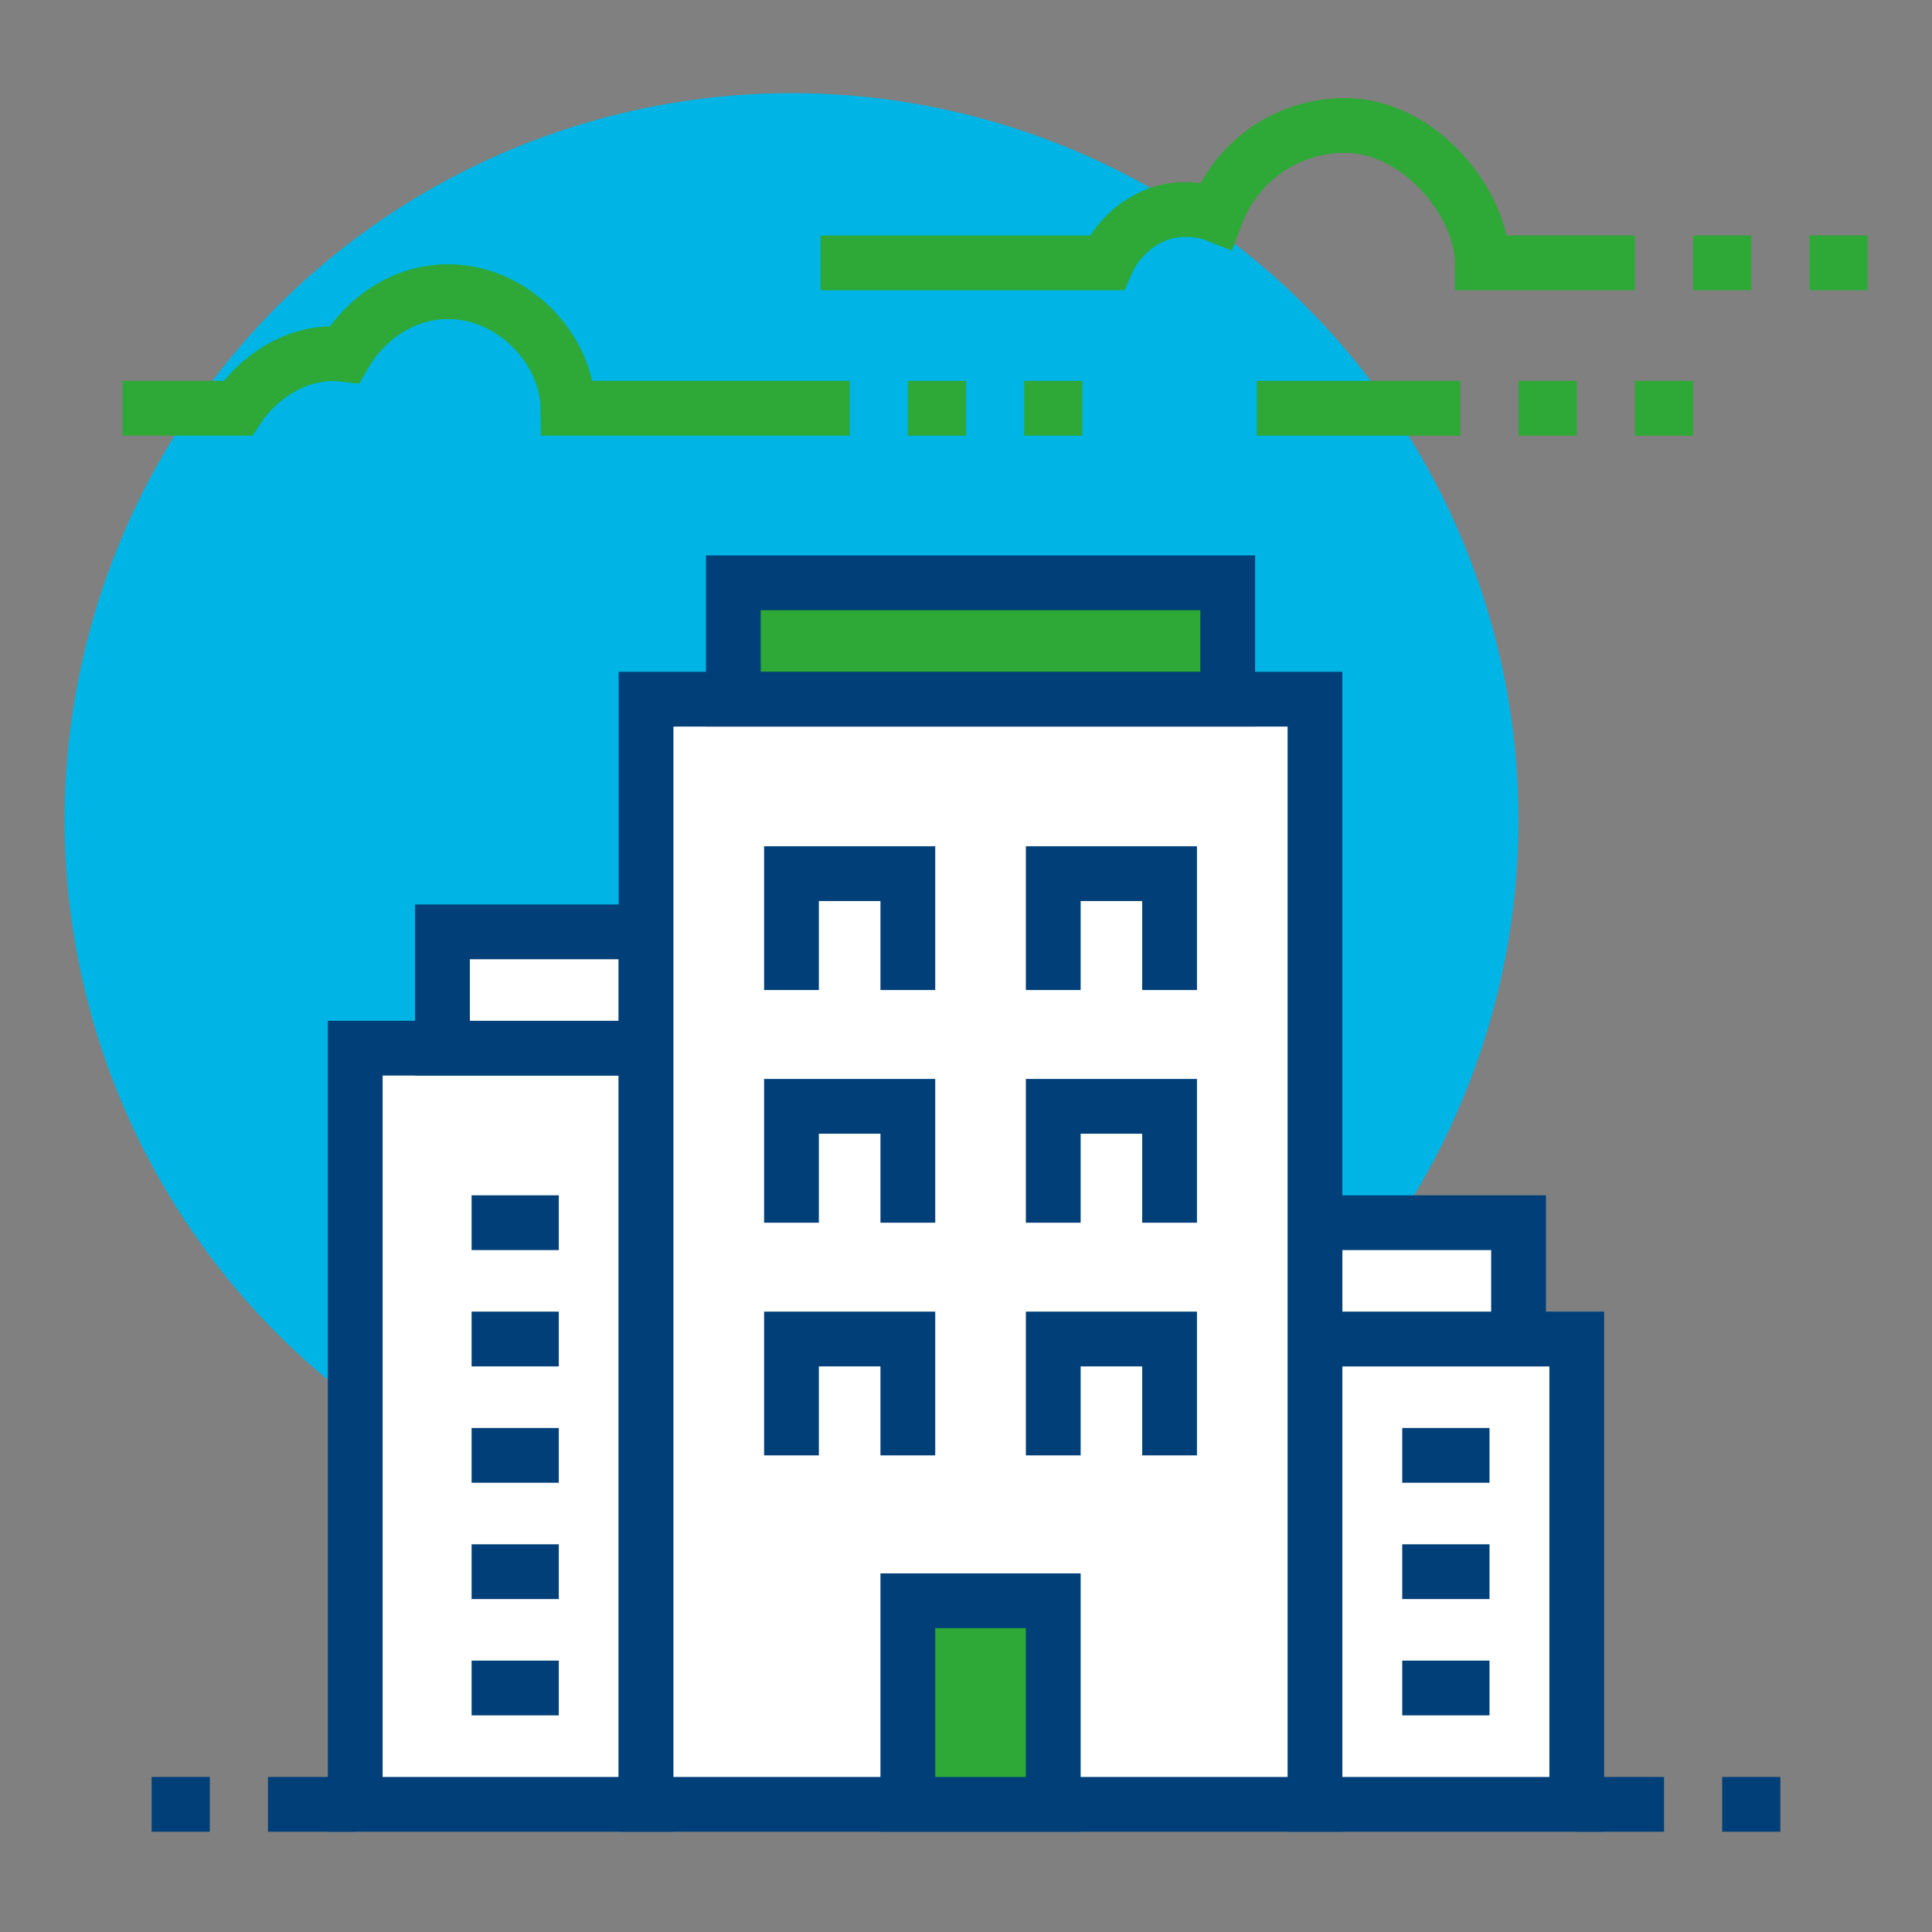
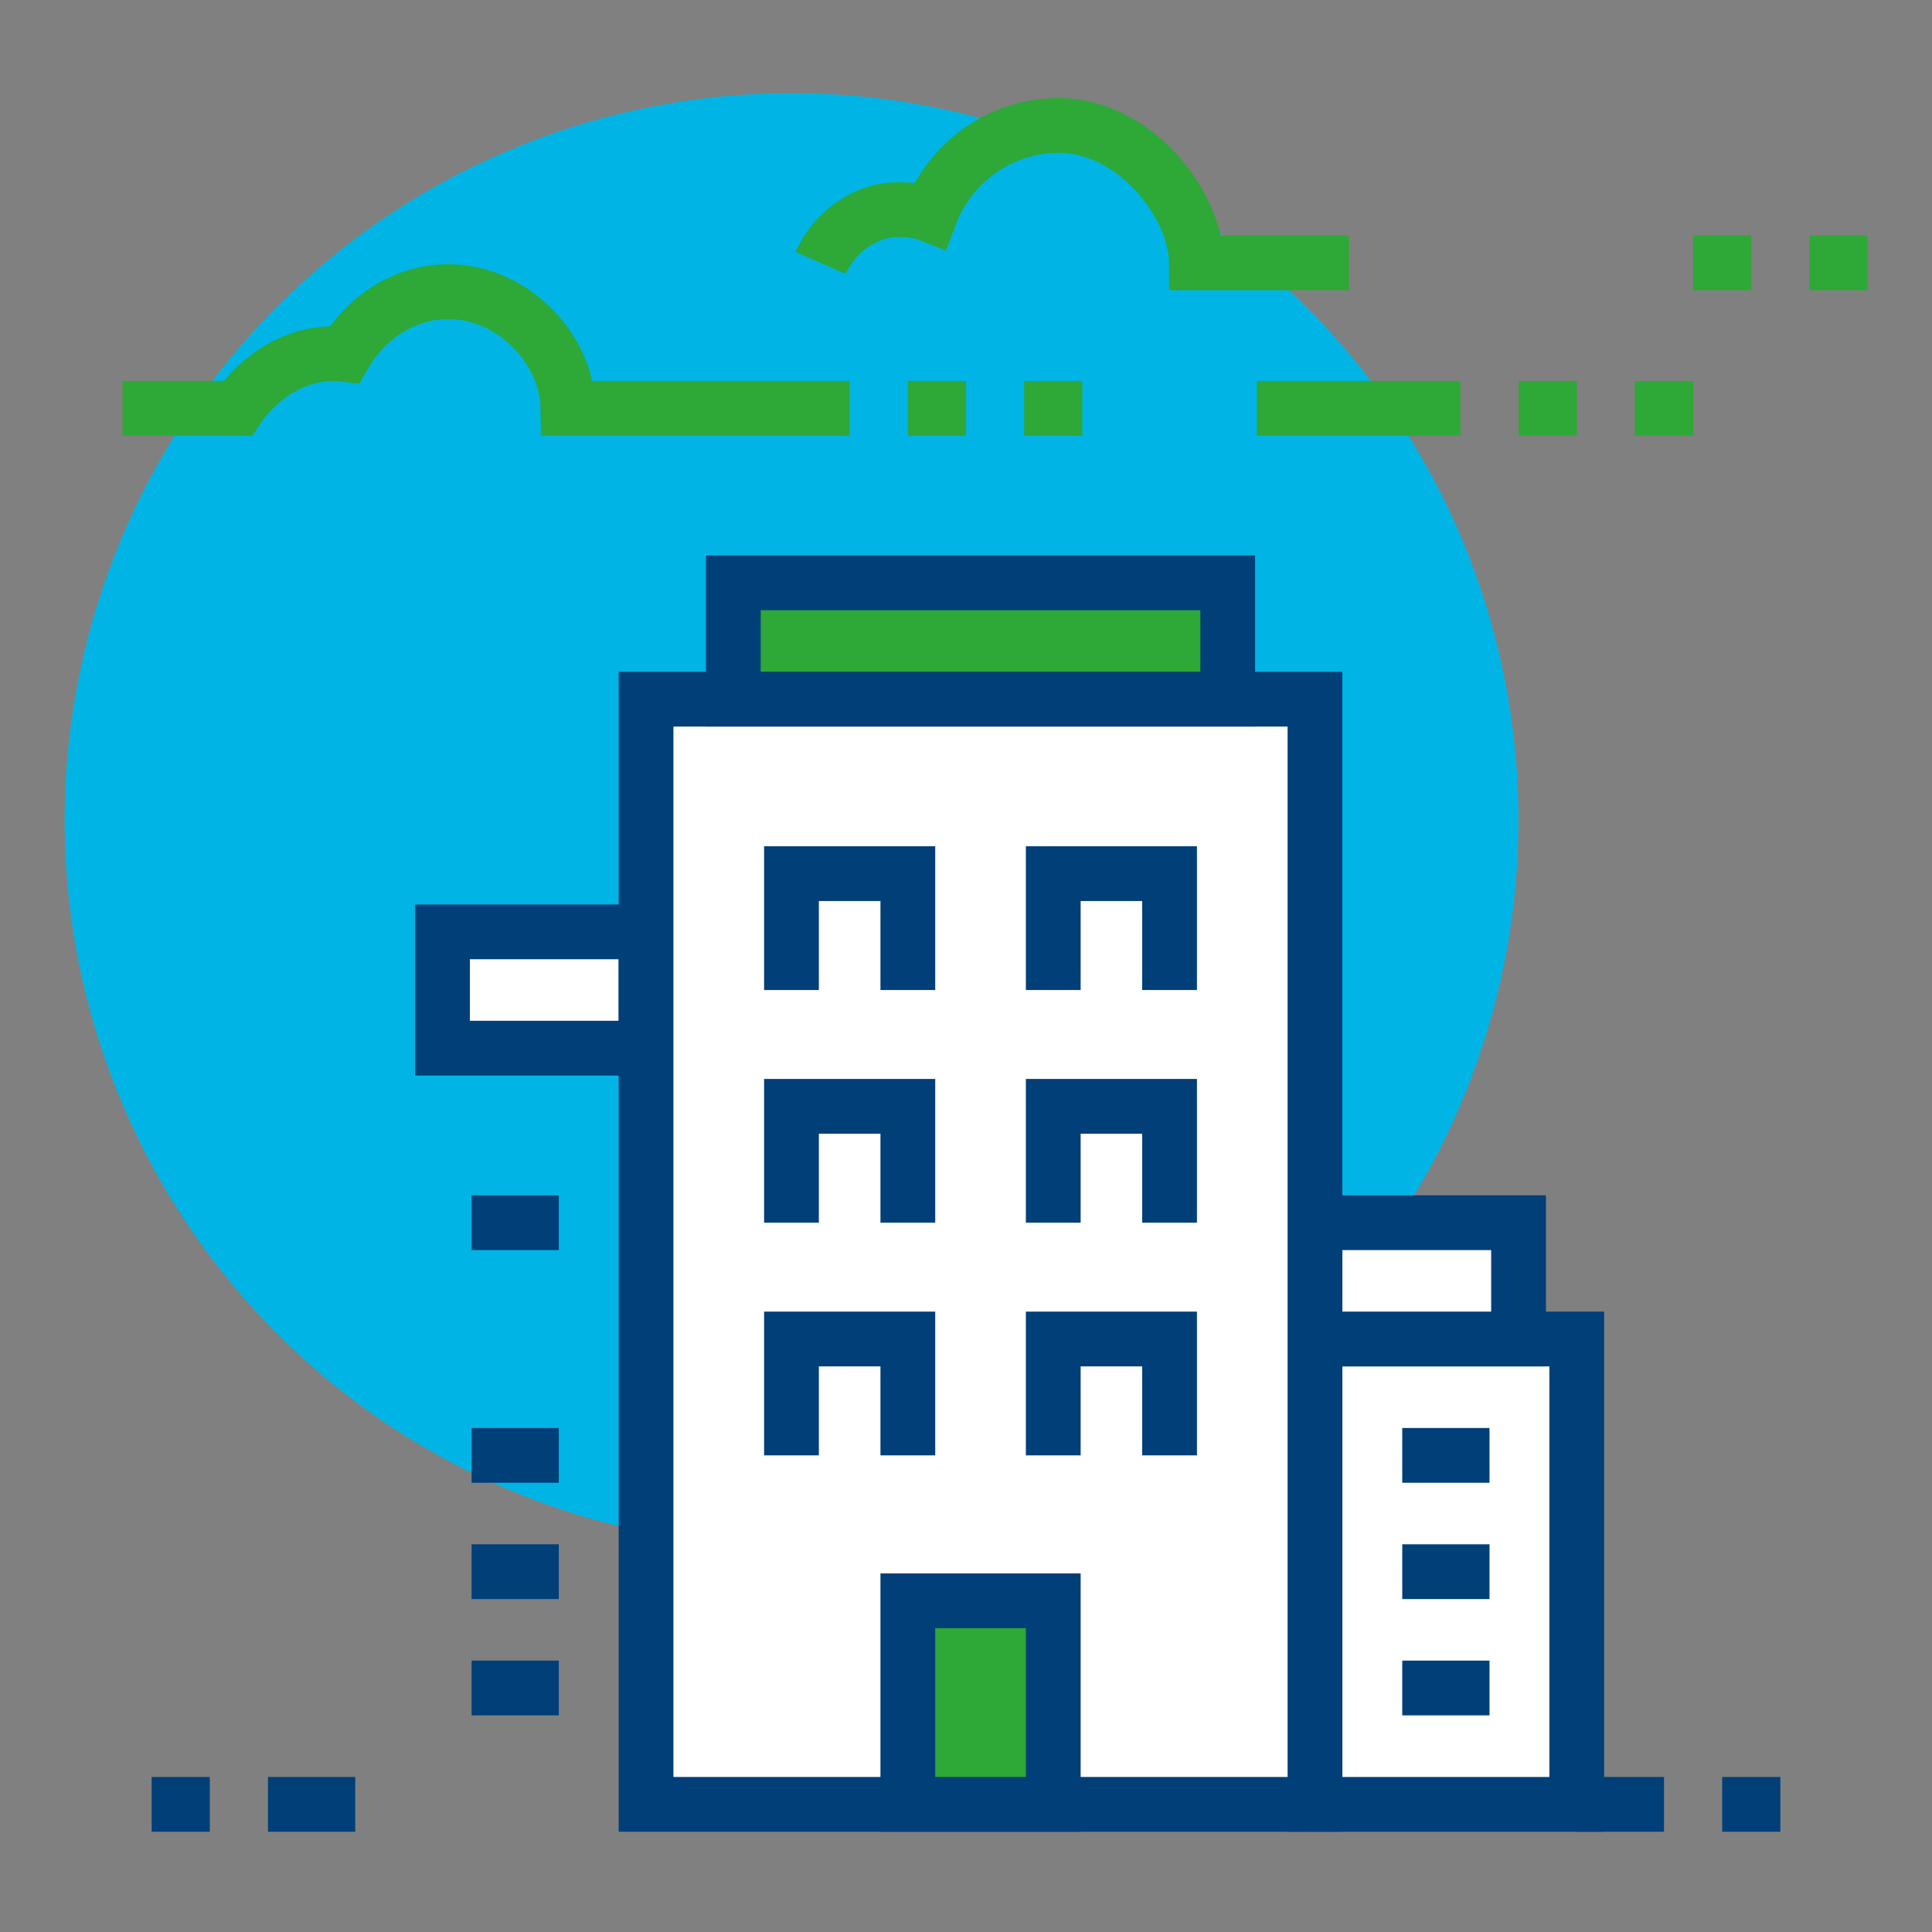
<svg xmlns="http://www.w3.org/2000/svg" version="1.1" x="0px" y="0px" viewBox="0 0 300 300" style="enable-background:new 0 0 300 300;" xml:space="preserve">
  <rect x="0" y="0" width="300" height="300" fill="#808080" stroke="none" />
  <style type="text/css">
	.st0{fill:#00B5E5;}
	.st1{fill:#FFFFFF;stroke:#003F78;stroke-width:8.504;stroke-miterlimit:10;}
	.st2{fill:none;stroke:#2EA836;stroke-width:8.504;stroke-miterlimit:10;}
	.st3{fill:#2EA836;stroke:#003F78;stroke-width:8.504;stroke-miterlimit:10;}
	.st4{fill:none;stroke:#003F78;stroke-width:8.504;stroke-miterlimit:10;}
</style>
  <g id="Black_Back">
</g>
  <g id="Layer_1">
    <ellipse transform="matrix(0.975 -0.221 0.221 0.975 -25.081 30.244)" class="st0" cx="122.9" cy="127.44" rx="112.9" ry="112.9" />
-     <rect x="55.16" y="162.76" class="st1" width="45.16" height="117.42" />
    <rect x="68.71" y="144.7" class="st1" width="31.61" height="18.06" />
    <rect x="204.19" y="207.92" class="st1" width="40.65" height="72.26" />
    <rect x="204.19" y="189.86" class="st1" width="31.61" height="18.06" />
    <rect x="100.32" y="108.57" class="st1" width="103.87" height="171.61" />
    <g>
      <line class="st2" x1="195.16" y1="63.4" x2="226.77" y2="63.4" />
      <line class="st2" x1="235.81" y1="63.4" x2="244.84" y2="63.4" />
      <line class="st2" x1="253.87" y1="63.4" x2="262.9" y2="63.4" />
      <line class="st2" x1="262.9" y1="40.82" x2="271.94" y2="40.82" />
      <line class="st2" x1="280.97" y1="40.82" x2="290" y2="40.82" />
-       <path class="st2" d="M127.42,40.82h44.4c1.99-4.52,6.66-8.28,12.12-8.28c1.73,0,3.38,0.22,4.89,0.82    c3.04-8.1,10.83-13.88,19.99-13.88c11.79,0,21.34,12.31,21.36,21.34h23.69" />
+       <path class="st2" d="M127.42,40.82c1.99-4.52,6.66-8.28,12.12-8.28c1.73,0,3.38,0.22,4.89,0.82    c3.04-8.1,10.83-13.88,19.99-13.88c11.79,0,21.34,12.31,21.36,21.34h23.69" />
      <path class="st2" d="M19.03,63.4h17.88c2.98-4.52,9.16-9.26,16.57-8.37c3.23-5.56,9.18-9.74,16.08-9.74    c10.25,0,18.55,9.08,18.64,18.11h43.74" />
      <line class="st2" x1="140.97" y1="63.4" x2="150" y2="63.4" />
      <line class="st2" x1="159.03" y1="63.4" x2="168.06" y2="63.4" />
    </g>
    <rect x="113.87" y="90.5" class="st3" width="76.77" height="18.06" />
    <rect x="140.97" y="248.57" class="st3" width="22.58" height="31.61" />
    <polyline class="st4" points="122.9,189.86 122.9,171.79 140.97,171.79 140.97,189.86  " />
    <polyline class="st4" points="122.9,225.99 122.9,207.92 140.97,207.92 140.97,225.99  " />
    <polyline class="st4" points="163.55,189.86 163.55,171.79 181.61,171.79 181.61,189.86  " />
    <polyline class="st4" points="122.9,153.73 122.9,135.66 140.97,135.66 140.97,153.73  " />
    <polyline class="st4" points="163.55,153.73 163.55,135.66 181.61,135.66 181.61,153.73  " />
    <polyline class="st4" points="163.55,225.99 163.55,207.92 181.61,207.92 181.61,225.99  " />
    <line class="st4" x1="73.23" y1="189.86" x2="86.77" y2="189.86" />
-     <line class="st4" x1="73.23" y1="207.92" x2="86.77" y2="207.92" />
    <line class="st4" x1="73.23" y1="225.99" x2="86.77" y2="225.99" />
    <line class="st4" x1="73.23" y1="244.05" x2="86.77" y2="244.05" />
    <line class="st4" x1="73.23" y1="262.11" x2="86.77" y2="262.11" />
    <line class="st4" x1="217.74" y1="225.99" x2="231.29" y2="225.99" />
    <line class="st4" x1="217.74" y1="244.05" x2="231.29" y2="244.05" />
    <line class="st4" x1="217.74" y1="262.11" x2="231.29" y2="262.11" />
    <line class="st4" x1="55.16" y1="280.18" x2="41.61" y2="280.18" />
    <line class="st4" x1="32.58" y1="280.18" x2="23.55" y2="280.18" />
    <line class="st4" x1="244.84" y1="280.18" x2="258.39" y2="280.18" />
    <line class="st4" x1="267.42" y1="280.18" x2="276.45" y2="280.18" />
  </g>
</svg>